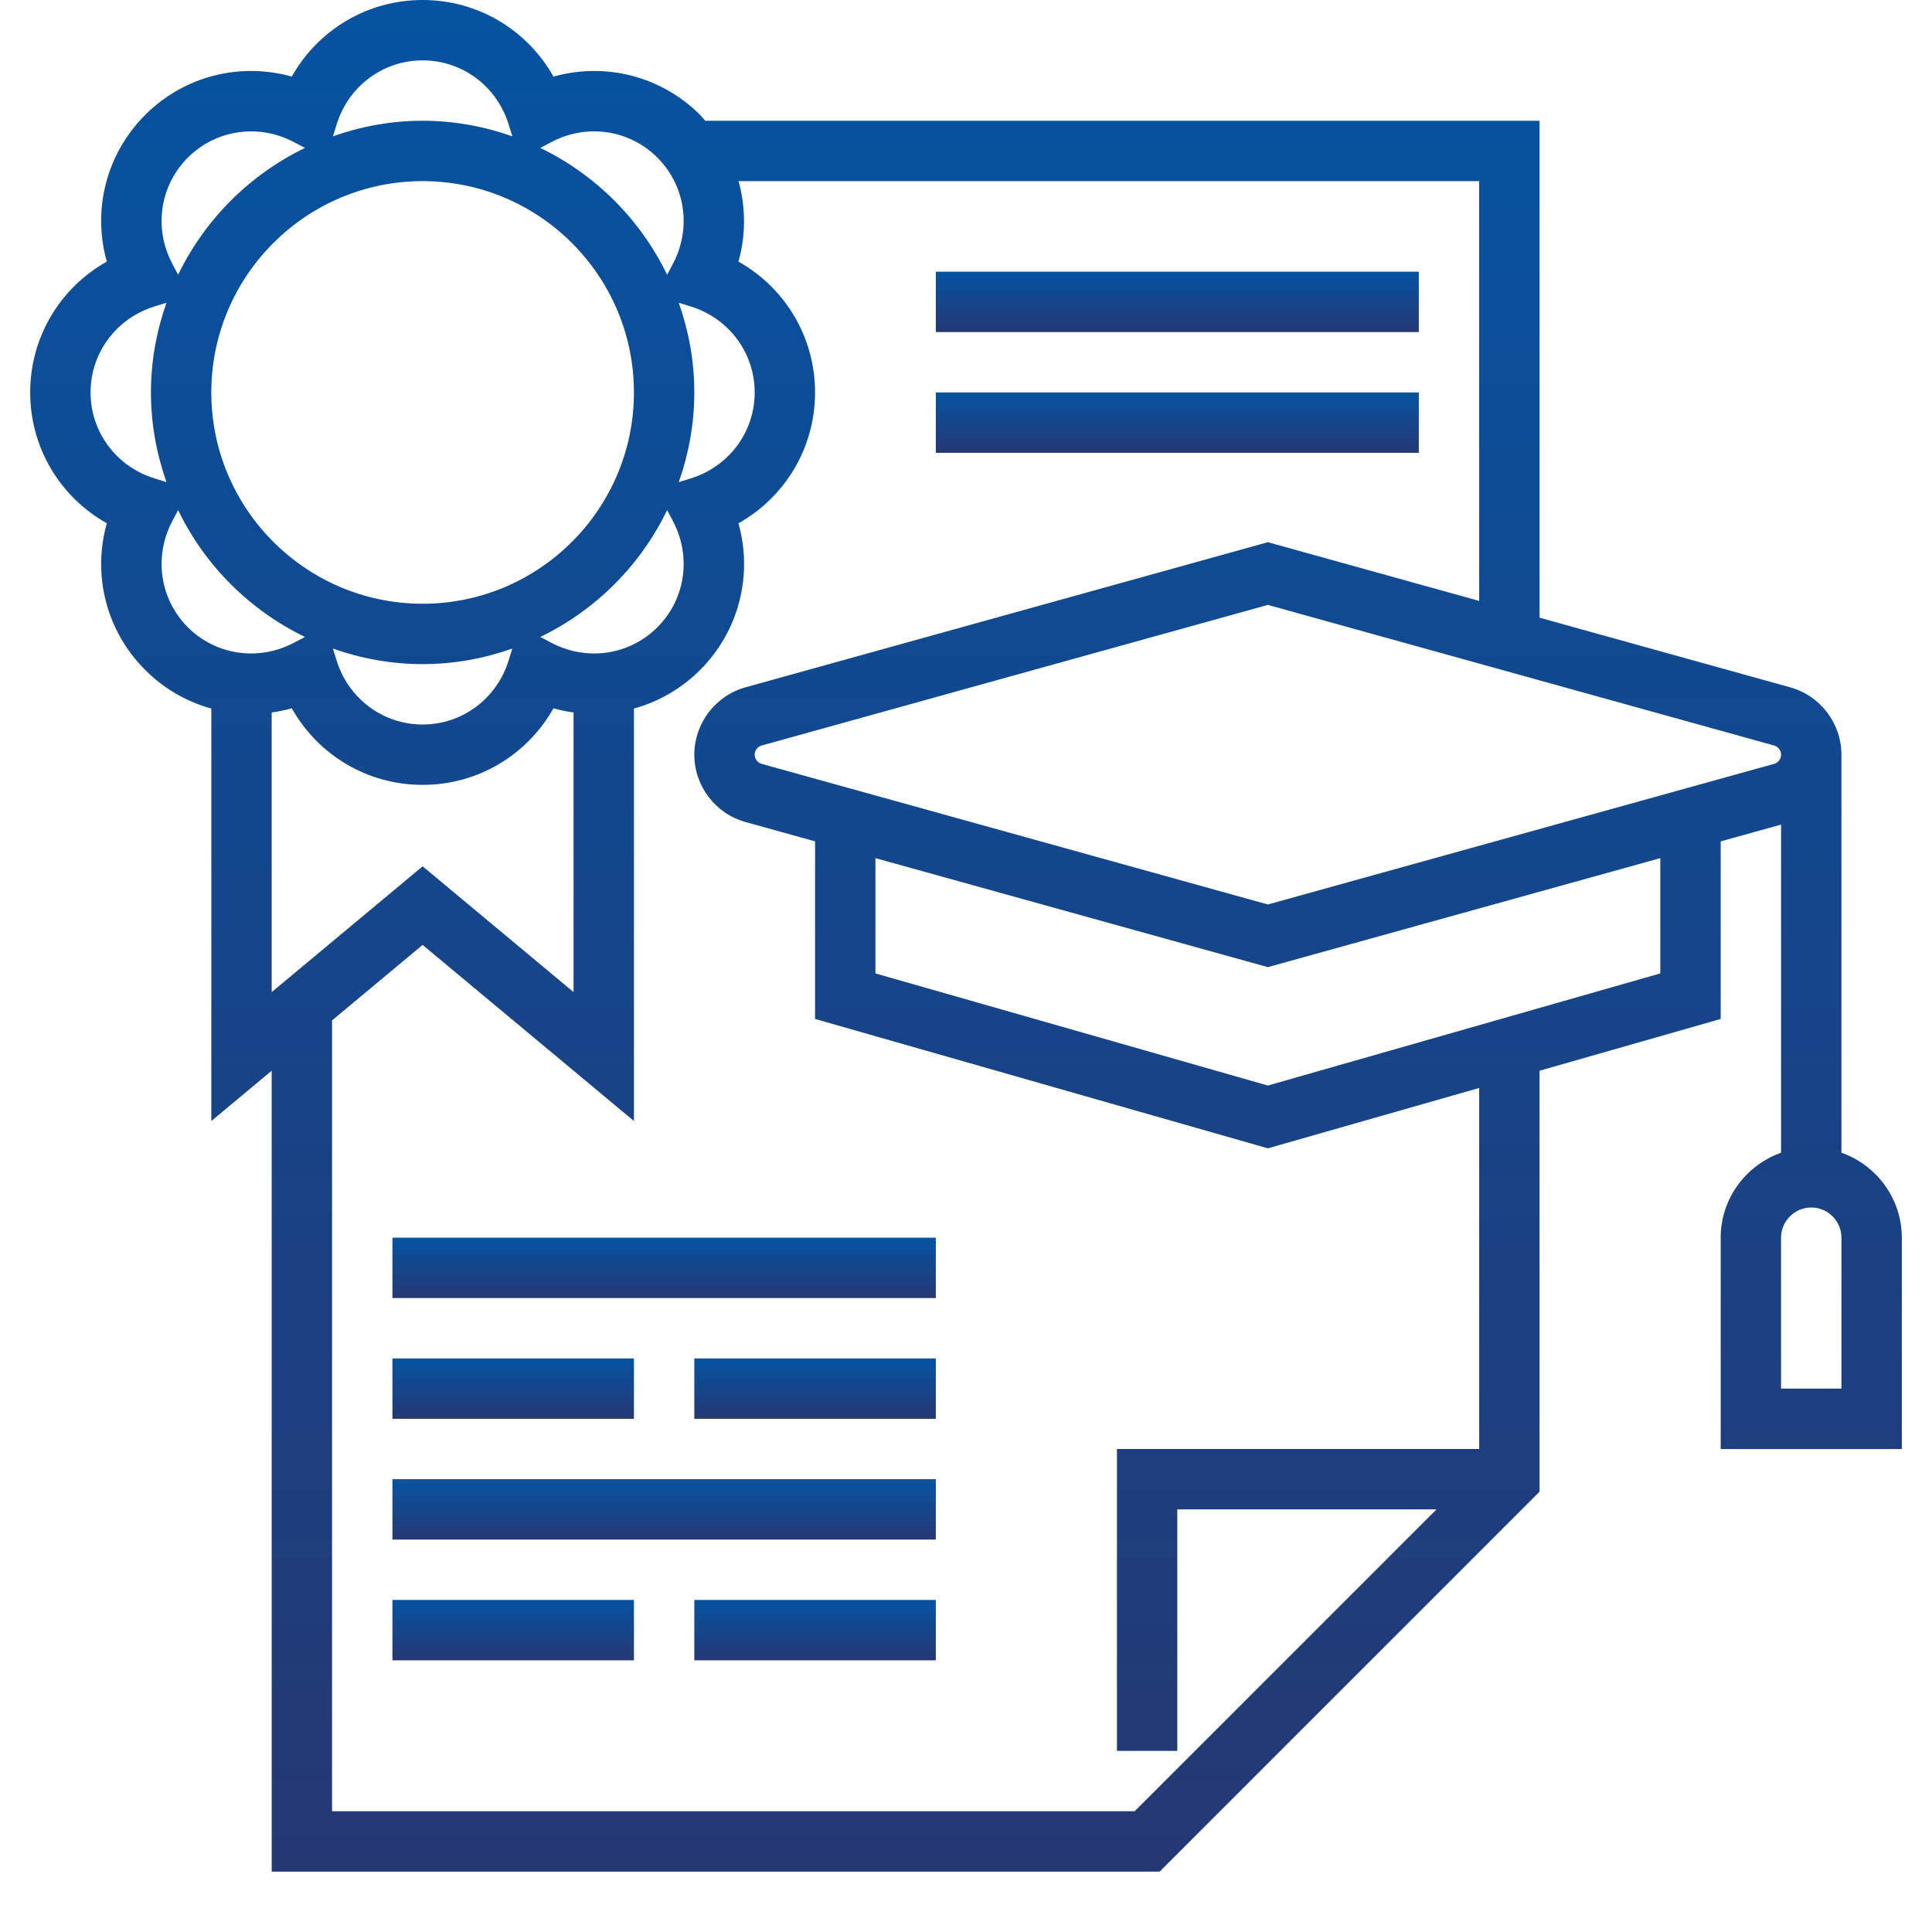
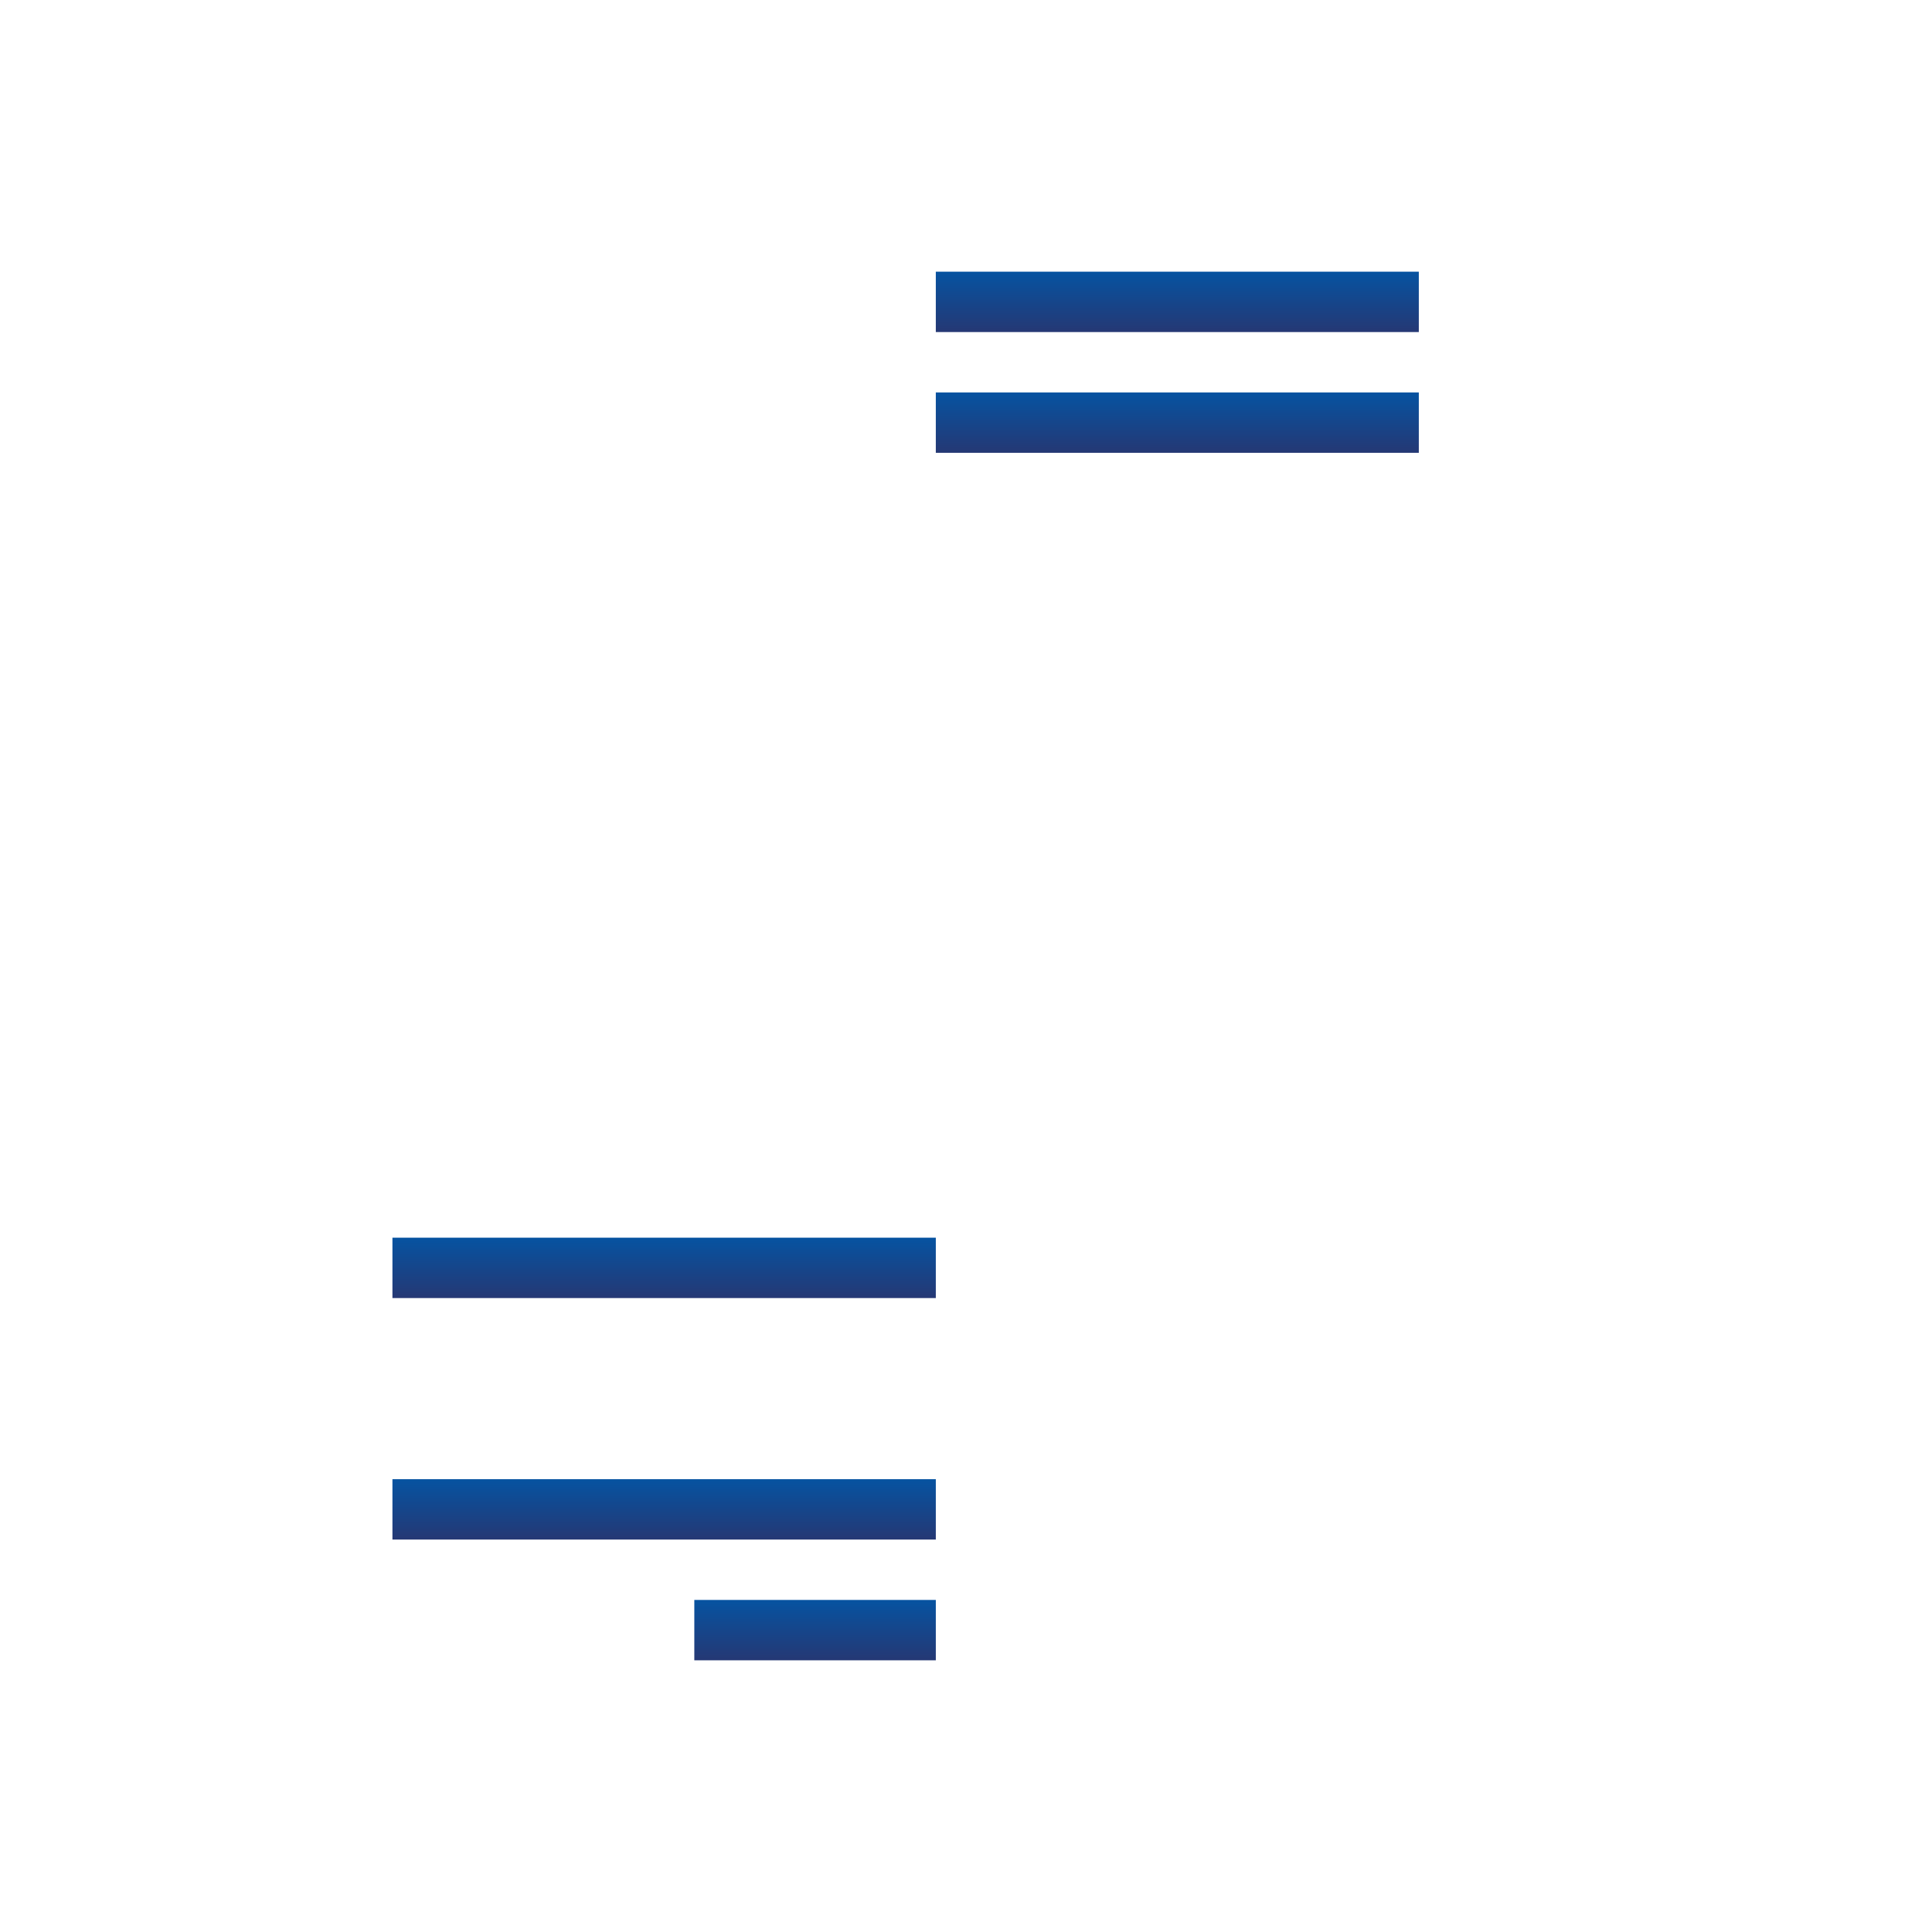
<svg xmlns="http://www.w3.org/2000/svg" width="512" height="512" viewBox="0 0 512 512" fill="none">
  <path d="M376 72H248V88H376V72Z" fill="url(#paint0_linear)" />
  <path d="M376 104H248V120H376V104Z" fill="url(#paint1_linear)" />
  <path d="M248 328H104V344H248V328Z" fill="url(#paint2_linear)" />
-   <path d="M248 392H104V408H248V392Z" fill="url(#paint3_linear)" />
-   <path d="M168 360H104V376H168V360Z" fill="url(#paint4_linear)" />
-   <path d="M248 360H184V376H248V360Z" fill="url(#paint5_linear)" />
-   <path d="M168 424H104V440H168V424Z" fill="url(#paint6_linear)" />
+   <path d="M248 392H104V408H248V392" fill="url(#paint3_linear)" />
  <path d="M248 424H184V440H248V424Z" fill="url(#paint7_linear)" />
-   <path d="M488 305.472V200C488 191.712 482.424 184.368 474.432 182.152L408 163.696V32H186.888C186.432 31.496 186.032 30.952 185.544 30.464C175.2 20.112 160.36 16.448 146.68 20.304C139.696 7.888 126.624 0 112 0C97.376 0 84.304 7.888 77.328 20.296C63.632 16.456 48.8 20.112 38.464 30.464C28.12 40.808 24.456 55.632 28.304 69.328C15.888 76.304 8 89.376 8 104C8 118.624 15.888 131.696 28.304 138.672C24.456 152.376 28.12 167.192 38.464 177.536C43.472 182.544 49.528 185.992 56 187.776V297.088L72 283.752V496H307.32L408 395.312V283.752L456 270.04V222.976L472 218.528V305.48C462.712 308.792 456 317.592 456 328.008V384.008H504V328.008C504 317.584 497.288 308.784 488 305.472ZM200 104C200 114.48 193.192 123.632 183.064 126.784L179.88 127.776C182.504 120.32 184 112.336 184 104C184 95.664 182.504 87.68 179.88 80.232L183.064 81.224C193.192 84.368 200 93.52 200 104ZM174.224 166.224C166.824 173.632 155.536 175.296 146.144 170.36L143.176 168.8C157.84 161.72 169.712 149.84 176.8 135.176L178.36 138.144C183.296 147.528 181.64 158.816 174.224 166.224ZM146.144 37.64C155.528 32.688 166.824 34.36 174.224 41.776C181.632 49.184 183.296 60.472 178.36 69.856L176.8 72.824C169.712 58.16 157.84 46.288 143.176 39.2L146.144 37.64ZM89.224 32.936C92.368 22.808 101.52 16 112 16C122.48 16 131.632 22.808 134.784 32.936L135.776 36.12C128.32 33.496 120.336 32 112 32C103.664 32 95.68 33.496 88.232 36.12L89.224 32.936ZM112 48C142.88 48 168 73.12 168 104C168 134.88 142.88 160 112 160C81.12 160 56 134.88 56 104C56 73.12 81.12 48 112 48ZM135.768 171.88L134.776 175.064C131.632 185.192 122.48 192 112 192C101.52 192 92.368 185.192 89.216 175.064L88.224 171.88C95.68 174.504 103.664 176 112 176C120.336 176 128.32 174.504 135.768 171.88ZM49.776 41.776C57.184 34.368 68.472 32.696 77.856 37.64L80.824 39.2C66.16 46.288 54.288 58.16 47.2 72.824L45.64 69.856C40.704 60.472 42.36 49.184 49.776 41.776ZM24 104C24 93.52 30.808 84.368 40.936 81.216L44.12 80.224C41.496 87.68 40 95.664 40 104C40 112.336 41.496 120.32 44.12 127.768L40.936 126.776C30.808 123.632 24 114.48 24 104ZM49.776 166.224C42.368 158.816 40.704 147.528 45.64 138.144L47.2 135.176C54.28 149.84 66.16 161.712 80.824 168.8L77.856 170.36C68.464 175.288 57.176 173.632 49.776 166.224ZM72 188.816C73.784 188.568 75.568 188.2 77.328 187.704C84.304 200.112 97.376 208 112 208C126.624 208 139.696 200.112 146.672 187.704C148.432 188.2 150.208 188.568 152 188.816V262.92L112 229.584L72 262.92V188.816ZM392 384H296V464H312V400H380.688L300.688 480H88V270.416L112 250.416L168 297.08V187.776C174.472 185.992 180.528 182.552 185.536 177.544C195.88 167.2 199.544 152.376 195.696 138.68C208.112 131.696 216 118.624 216 104C216 89.376 208.112 76.304 195.696 69.328C197.688 62.256 197.632 54.896 195.728 48H392V159.248L336 143.688L197.568 182.144C189.576 184.368 184 191.712 184 200C184 208.288 189.576 215.632 197.568 217.848L216 222.968V270.032L336 304.32L392 288.32V384ZM440 257.968L336 287.68L232 257.968V227.416L336 256.304L440 227.416V257.968ZM470.152 202.432L336 239.696L201.848 202.432C200.76 202.128 200 201.128 200 200C200 198.872 200.76 197.872 201.848 197.568L336 160.304L470.152 197.568C471.24 197.872 472 198.872 472 200C472 201.128 471.24 202.128 470.152 202.432ZM488 368H472V328C472 323.592 475.592 320 480 320C484.408 320 488 323.592 488 328V368Z" fill="url(#paint8_linear)" />
  <defs>
    <linearGradient id="paint0_linear" x1="312" y1="72" x2="312" y2="88" gradientUnits="userSpaceOnUse">
      <stop stop-color="#0653A1" />
      <stop offset="1" stop-color="#253874" />
    </linearGradient>
    <linearGradient id="paint1_linear" x1="312" y1="104" x2="312" y2="120" gradientUnits="userSpaceOnUse">
      <stop stop-color="#0653A1" />
      <stop offset="1" stop-color="#253874" />
    </linearGradient>
    <linearGradient id="paint2_linear" x1="176" y1="328" x2="176" y2="344" gradientUnits="userSpaceOnUse">
      <stop stop-color="#0653A1" />
      <stop offset="1" stop-color="#253874" />
    </linearGradient>
    <linearGradient id="paint3_linear" x1="176" y1="392" x2="176" y2="408" gradientUnits="userSpaceOnUse">
      <stop stop-color="#0653A1" />
      <stop offset="1" stop-color="#253874" />
    </linearGradient>
    <linearGradient id="paint4_linear" x1="136" y1="360" x2="136" y2="376" gradientUnits="userSpaceOnUse">
      <stop stop-color="#0653A1" />
      <stop offset="1" stop-color="#253874" />
    </linearGradient>
    <linearGradient id="paint5_linear" x1="216" y1="360" x2="216" y2="376" gradientUnits="userSpaceOnUse">
      <stop stop-color="#0653A1" />
      <stop offset="1" stop-color="#253874" />
    </linearGradient>
    <linearGradient id="paint6_linear" x1="136" y1="424" x2="136" y2="440" gradientUnits="userSpaceOnUse">
      <stop stop-color="#0653A1" />
      <stop offset="1" stop-color="#253874" />
    </linearGradient>
    <linearGradient id="paint7_linear" x1="216" y1="424" x2="216" y2="440" gradientUnits="userSpaceOnUse">
      <stop stop-color="#0653A1" />
      <stop offset="1" stop-color="#253874" />
    </linearGradient>
    <linearGradient id="paint8_linear" x1="256" y1="0" x2="256" y2="496" gradientUnits="userSpaceOnUse">
      <stop stop-color="#0653A1" />
      <stop offset="1" stop-color="#253874" />
    </linearGradient>
  </defs>
</svg>